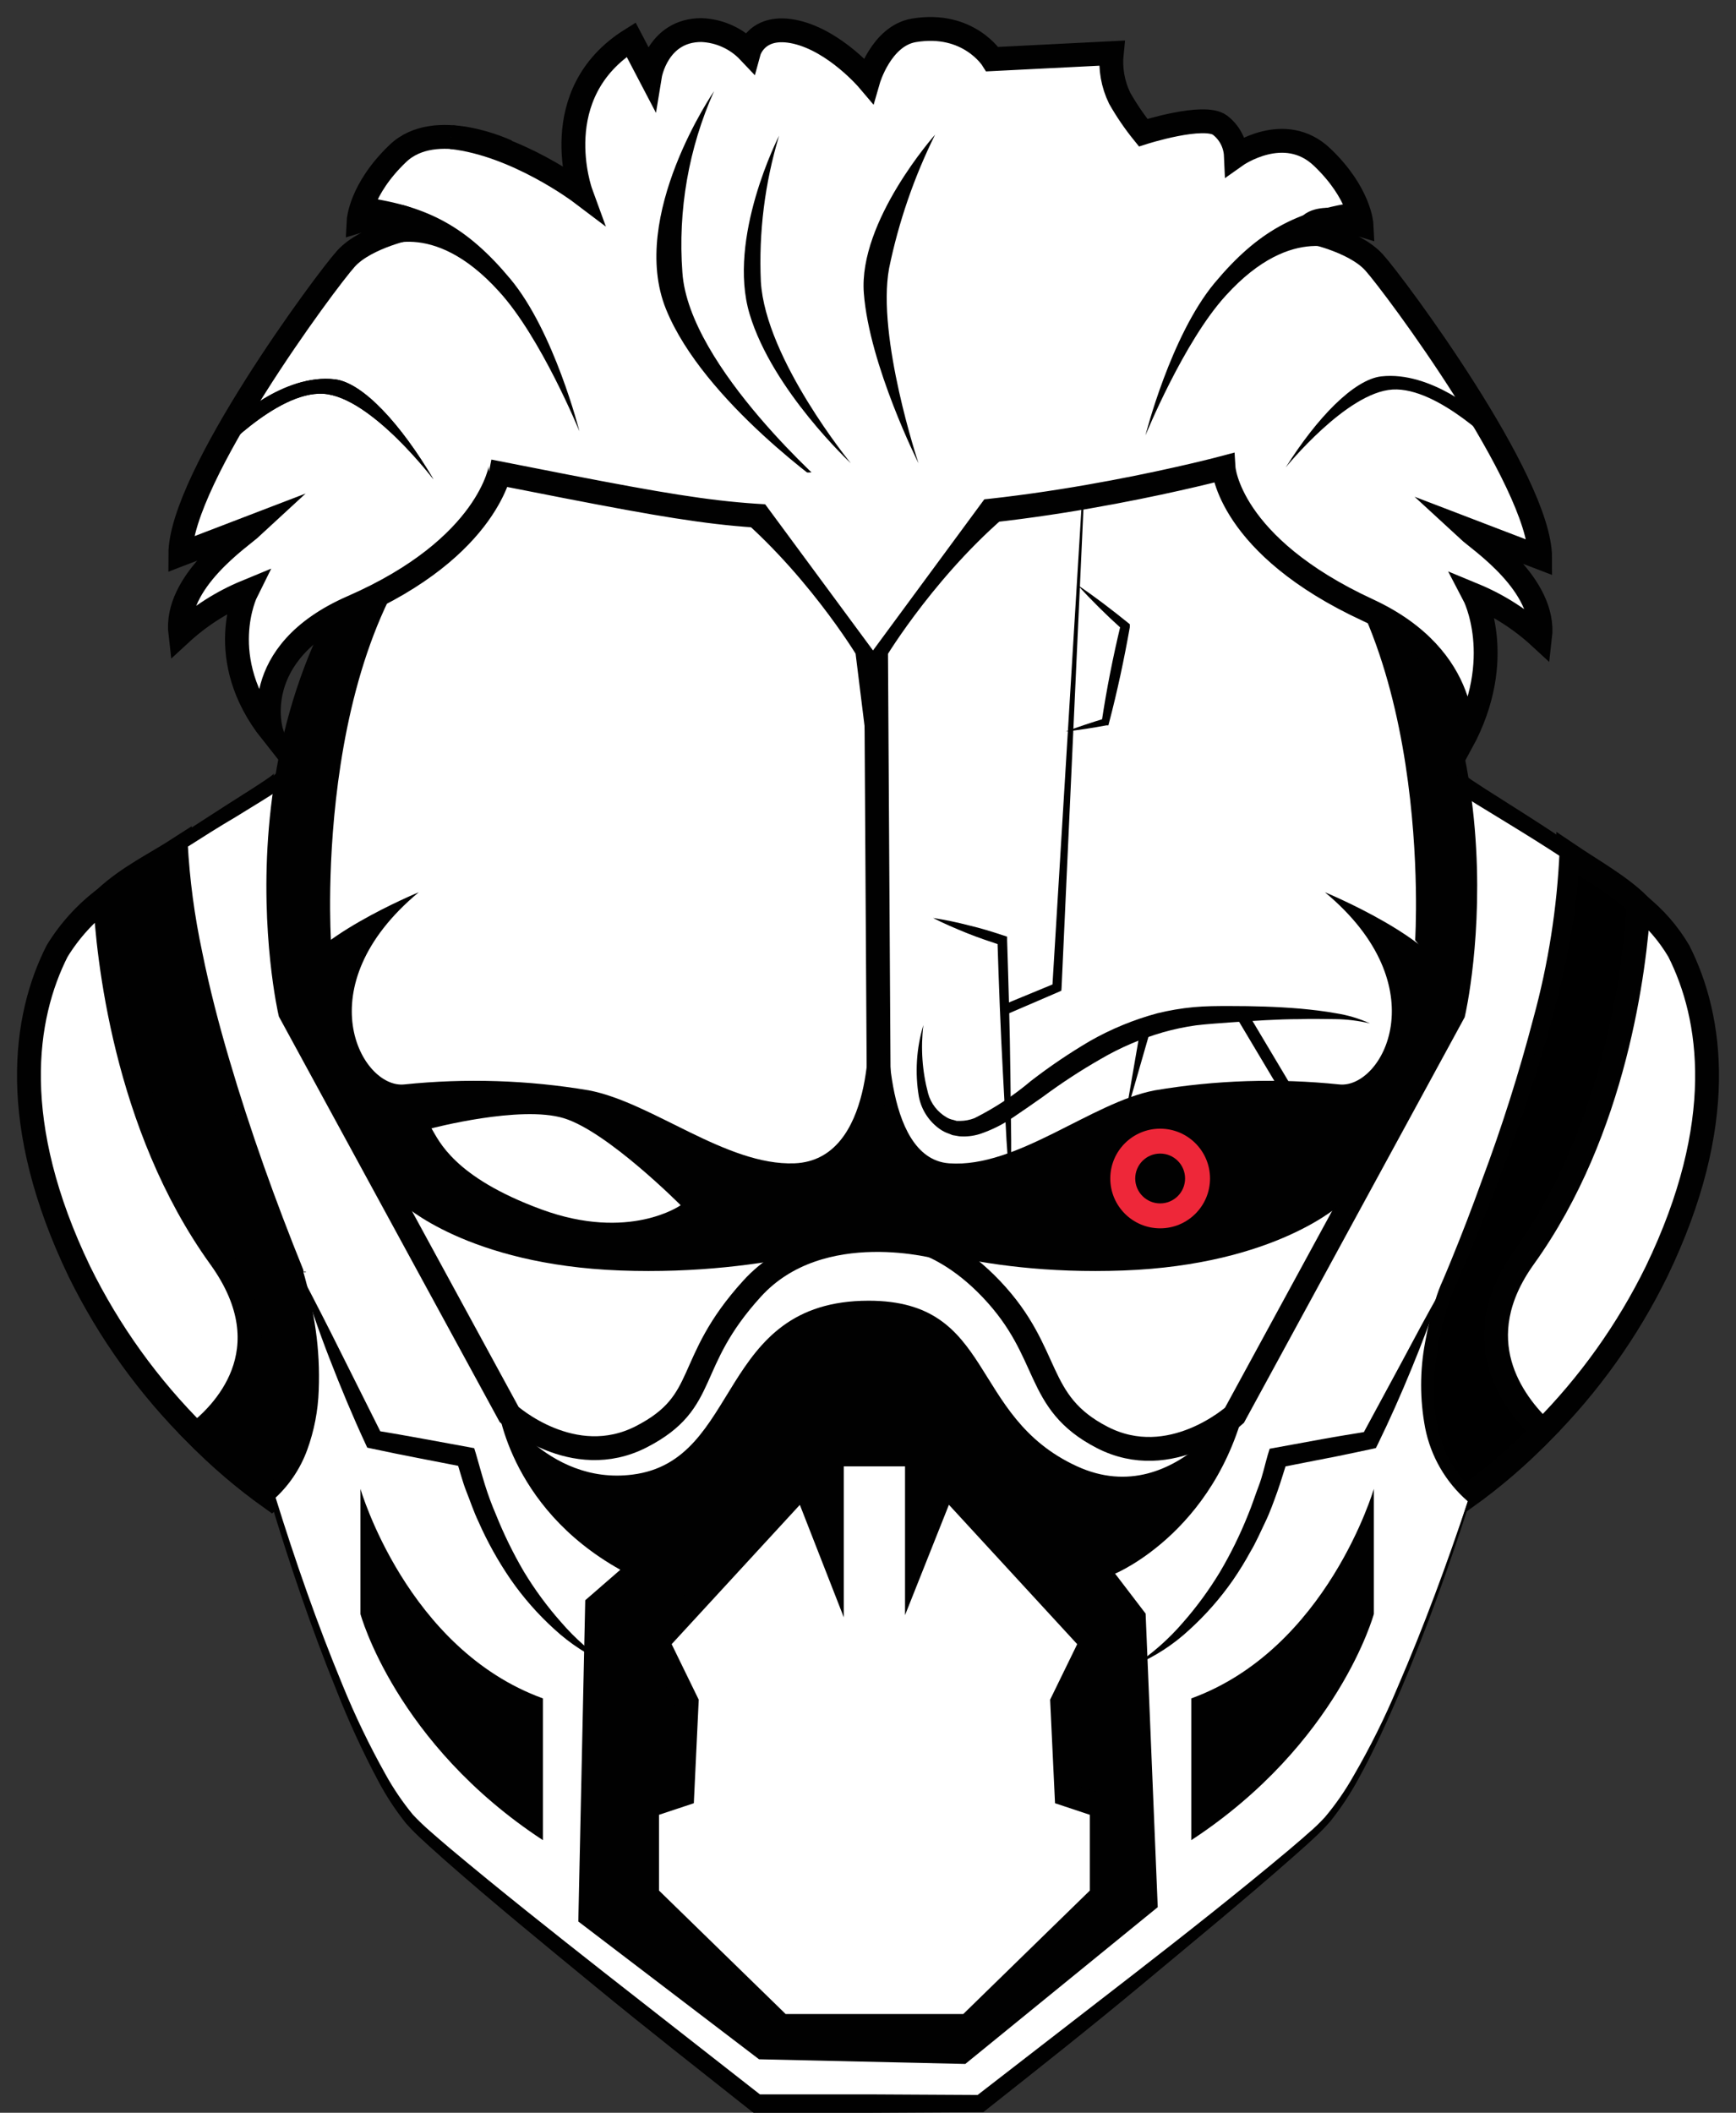
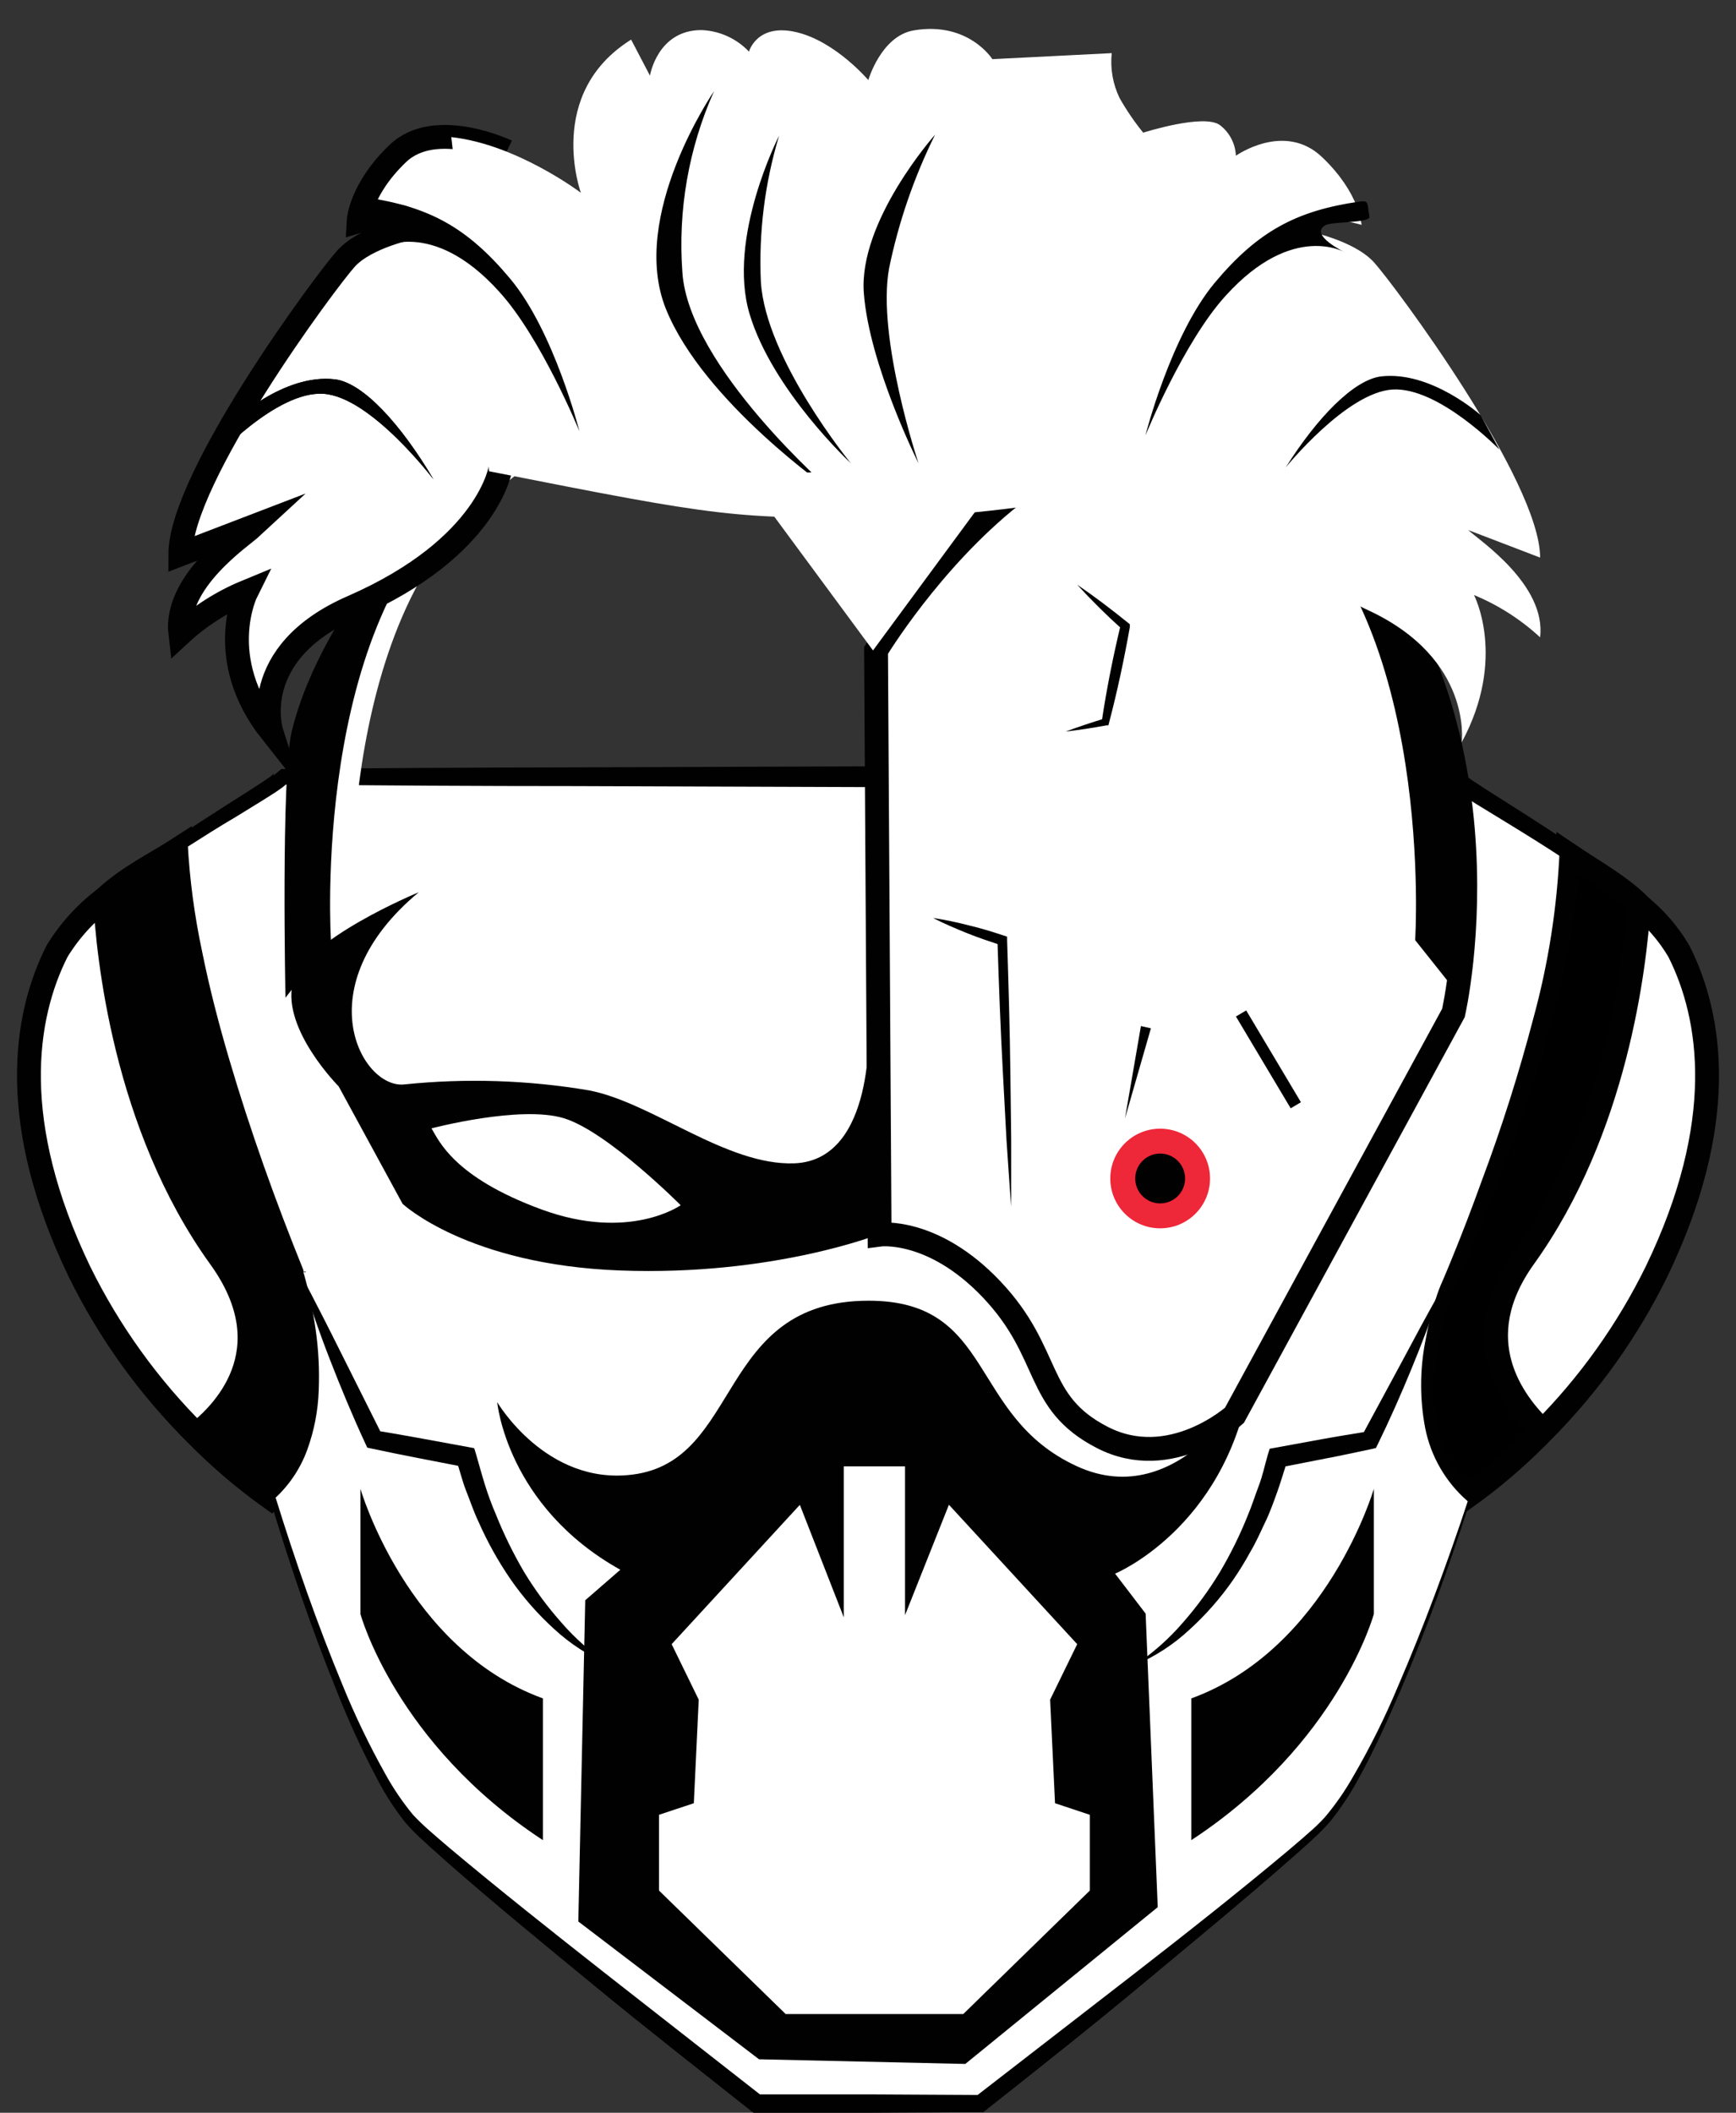
<svg xmlns="http://www.w3.org/2000/svg" width="60" height="73" viewBox="0 0 60 73" fill="none">
  <rect x="0" y="0" width="60" height="73" fill="#333333" stroke="none" />
  <path d="M53.325 49.443C52.501 50.295 51.601 51.071 50.635 51.758C47.951 49.478 49.724 44.763 49.787 44.591C51.693 40.224 54.046 34.051 54.183 29.504C55.052 30.091 55.988 30.608 56.645 31.261C56.512 33.369 55.861 39.029 52.685 43.431C50.645 46.267 52.267 48.449 53.325 49.443Z" fill="black" stroke="#010101" stroke-width="0.824" stroke-miterlimit="10" />
  <path d="M9.38 51.772C8.451 51.111 7.582 50.369 6.785 49.555C7.629 48.908 9.95 46.702 7.601 43.442C4.305 38.874 3.732 32.958 3.63 31.039C4.439 30.288 5.346 29.866 6.247 29.283C6.451 33.667 8.561 39.563 10.365 43.965C10.364 43.973 10.364 43.982 10.365 43.99C10.537 44.506 12.011 49.527 9.38 51.772Z" fill="#010101" stroke="#010101" stroke-width="0.824" stroke-miterlimit="10" />
  <path d="M7.601 43.442C9.954 46.702 7.629 48.909 6.785 49.555C5.135 47.918 3.769 46.019 2.744 43.934C0.282 38.818 0.816 35.15 1.973 32.863C2.406 32.156 2.968 31.538 3.63 31.04C3.728 32.958 4.305 38.871 7.601 43.442Z" fill="white" stroke="#010101" stroke-width="0.824" stroke-miterlimit="10" />
  <path d="M50.744 51.839C50.744 51.839 47.835 60.974 45.591 63.106C43.347 65.239 33.859 72.652 33.859 72.652H26.149C26.149 72.652 16.653 65.246 14.413 63.106C12.173 60.967 9.447 51.804 9.447 51.804C9.429 51.791 9.411 51.781 9.391 51.772C12.021 49.534 10.548 44.506 10.383 43.979C10.381 43.971 10.381 43.963 10.383 43.955C8.564 39.553 6.454 33.534 6.239 29.149C8.047 27.972 9.721 27.041 9.757 26.852H50.244C50.276 27.041 52.224 28.123 54.183 29.441C54.05 33.98 51.693 40.227 49.787 44.594C49.713 44.763 47.934 49.443 50.744 51.839Z" fill="white" />
  <path d="M50.768 51.811L50.814 51.846L50.772 51.902H50.747L50.803 51.884C50.1 54.073 49.323 56.241 48.426 58.359C47.972 59.414 47.501 60.468 46.942 61.479C46.664 61.991 46.342 62.476 45.978 62.931C45.786 63.152 45.581 63.361 45.363 63.556C45.152 63.756 44.934 63.942 44.719 64.135C42.992 65.66 41.202 67.125 39.444 68.591C37.685 70.056 35.87 71.489 34.066 72.915L33.989 72.979H33.887L30.018 73H26.044L25.959 72.937C24.159 71.51 22.347 70.094 20.575 68.636C18.802 67.178 17.019 65.724 15.299 64.206C15.088 64.009 14.867 63.826 14.659 63.626C14.438 63.43 14.229 63.221 14.033 63.001C13.667 62.542 13.344 62.05 13.07 61.532C12.528 60.514 12.045 59.465 11.624 58.391C10.759 56.255 10.02 54.08 9.356 51.877L9.391 51.934L9.352 51.909L9.222 51.828L9.335 51.73C9.847 51.287 10.235 50.717 10.46 50.078C10.688 49.437 10.814 48.764 10.833 48.083C10.845 47.39 10.792 46.697 10.675 46.014C10.625 45.662 10.566 45.335 10.492 45.002C10.453 44.833 10.414 44.668 10.368 44.503L10.224 43.972V44.021C9.24 41.639 8.311 39.233 7.548 36.77C7.165 35.536 6.82 34.289 6.538 33.028C6.249 31.756 6.059 30.464 5.969 29.163V29.023L6.088 28.945C6.676 28.555 7.267 28.18 7.847 27.804L8.733 27.241L9.166 26.957L9.37 26.813L9.454 26.742L9.482 26.718C9.465 26.743 9.454 26.772 9.451 26.802L9.725 26.57C13.099 26.538 16.473 26.519 19.847 26.514L29.972 26.479H40.094C43.467 26.479 46.843 26.479 50.216 26.518L50.533 26.788C50.53 26.76 50.522 26.733 50.508 26.707V26.683L50.536 26.711L50.635 26.788L50.863 26.95L51.352 27.27L52.347 27.902C53.012 28.323 53.677 28.752 54.331 29.198L54.461 29.29V29.441C54.32 31.426 53.956 33.389 53.378 35.294C52.826 37.195 52.165 39.057 51.433 40.887C51.081 41.801 50.688 42.714 50.29 43.614L49.995 44.292C49.89 44.513 49.801 44.74 49.727 44.974C49.579 45.434 49.462 45.903 49.376 46.379C49.185 47.341 49.176 48.33 49.351 49.295C49.527 50.269 50.026 51.155 50.768 51.811ZM50.723 51.867C49.965 51.209 49.449 50.318 49.256 49.334C49.071 48.356 49.071 47.353 49.256 46.375C49.342 45.887 49.459 45.404 49.608 44.931C49.678 44.691 49.766 44.456 49.871 44.229C49.967 44 50.065 43.775 50.156 43.547C50.529 42.638 50.881 41.722 51.212 40.8C51.903 38.958 52.499 37.081 52.998 35.178C53.513 33.296 53.816 31.362 53.902 29.413L54.029 29.655C53.374 29.223 52.71 28.812 52.038 28.401L51.032 27.786L50.526 27.466L50.269 27.291C50.227 27.259 50.181 27.227 50.135 27.189C50.09 27.15 50.086 27.15 50.054 27.118L50.002 27.055C50.002 27.034 50.002 27.055 49.967 26.999C49.948 26.963 49.935 26.926 49.928 26.887L50.244 27.157C46.871 27.196 43.495 27.189 40.122 27.196H30L19.875 27.161C16.501 27.161 13.127 27.142 9.753 27.104L10.027 26.872C10.018 26.924 9.996 26.972 9.964 27.013L9.918 27.069C9.898 27.092 9.876 27.113 9.852 27.133L9.732 27.227L9.503 27.386L9.053 27.67L8.156 28.222C7.558 28.573 6.961 28.952 6.373 29.328L6.486 29.11C6.553 30.383 6.722 31.648 6.989 32.895C7.242 34.149 7.565 35.389 7.928 36.619C8.652 39.078 9.521 41.499 10.485 43.881V43.93V43.962L10.506 44.025L10.541 44.151L10.608 44.404C10.65 44.573 10.689 44.756 10.727 44.914C10.801 45.265 10.861 45.599 10.91 45.943C11.009 46.635 11.044 47.335 11.016 48.034C10.993 48.738 10.859 49.434 10.618 50.096C10.374 50.766 9.965 51.364 9.429 51.835V51.656L9.5 51.702H9.524V51.74C10.203 53.929 10.959 56.097 11.835 58.212C12.266 59.27 12.761 60.3 13.319 61.297C13.593 61.794 13.912 62.264 14.272 62.702C14.464 62.906 14.666 63.099 14.877 63.282C15.088 63.471 15.31 63.654 15.524 63.84C17.283 65.316 19.08 66.736 20.884 68.155L26.308 72.399L26.149 72.364H30.018L33.887 72.385L33.707 72.448L39.155 68.232C40.967 66.827 42.778 65.4 44.536 63.928C44.751 63.739 44.976 63.559 45.187 63.366C45.404 63.184 45.608 62.988 45.799 62.779C46.166 62.342 46.492 61.871 46.773 61.374C47.349 60.384 47.86 59.357 48.303 58.3C49.214 56.192 50.012 54.035 50.737 51.856V51.807L50.779 51.839L50.803 51.856L50.761 51.913L50.723 51.867Z" fill="#010101" />
  <path d="M57.254 43.934C56.254 45.972 54.927 47.833 53.325 49.443C52.27 48.449 50.645 46.281 52.678 43.442C55.843 39.04 56.505 33.397 56.638 31.271C57.194 31.712 57.664 32.252 58.024 32.863C59.181 35.154 59.723 38.818 57.254 43.934Z" fill="white" stroke="#010101" stroke-width="0.824" stroke-miterlimit="10" />
  <path d="M17.185 48.448C17.185 48.448 17.508 52.042 21.44 54.238L20.227 55.292L19.988 66.391L26.234 71.152L33.363 71.313L40.014 65.896L39.595 55.753L38.54 54.372C38.54 54.372 42.292 52.826 43.182 47.879C43.182 47.879 40.773 52.292 37.221 50.662C33.454 48.933 34.407 44.942 30.022 44.942C24.746 44.942 25.66 50.475 21.859 50.95C18.876 51.329 17.185 48.448 17.185 48.448Z" fill="#010101" />
-   <path d="M29.969 22.446L32.529 43.119C32.529 43.119 28.365 41.921 25.995 44.524C23.624 47.127 24.542 48.417 22.172 49.639C19.801 50.862 17.599 48.877 17.599 48.877L10.027 34.975C10.027 34.975 7.506 24.055 14.997 17.028C22.488 10.001 29.969 22.446 29.969 22.446Z" fill="white" stroke="#010101" stroke-width="0.824" stroke-miterlimit="10" />
  <path d="M30.278 22.474L30.401 42.658C30.401 42.658 32.244 42.412 34.27 44.548C36.38 46.773 35.723 48.441 38.093 49.664C40.464 50.887 42.665 48.902 42.665 48.902L50.234 34.999C50.234 34.999 52.759 24.079 45.264 17.053C37.77 10.026 30.278 22.474 30.278 22.474Z" fill="white" stroke="#010101" stroke-width="0.824" stroke-miterlimit="10" />
-   <path d="M30.693 35.017C30.693 35.017 30.458 40.023 32.803 40.195C35.149 40.367 37.727 38.087 39.915 37.673C42.02 37.318 44.164 37.249 46.288 37.469C47.775 37.627 49.72 34.093 45.792 30.829C45.792 30.829 49.805 32.483 50.149 33.991C50.501 35.582 48.56 37.536 48.56 37.536L46.351 41.594C46.351 41.594 44.111 43.702 38.825 43.898C33.538 44.095 30.384 42.641 30.384 42.641L30.693 35.017Z" fill="#010101" />
-   <path d="M31.914 35.417C31.817 36.21 31.873 37.014 32.079 37.785C32.175 38.13 32.403 38.423 32.712 38.604C32.785 38.648 32.864 38.679 32.948 38.695L33.067 38.73H33.187C33.355 38.728 33.522 38.696 33.679 38.635C34.379 38.285 35.034 37.854 35.631 37.349C36.283 36.845 36.967 36.383 37.678 35.965C38.409 35.55 39.191 35.229 40.003 35.01C40.413 34.91 40.831 34.839 41.251 34.799C41.677 34.76 42.085 34.76 42.493 34.76C43.309 34.76 44.128 34.781 44.955 34.852C45.359 34.89 45.767 34.936 46.172 35.01C46.578 35.073 46.975 35.191 47.35 35.361C46.957 35.268 46.554 35.218 46.151 35.213C45.746 35.213 45.345 35.196 44.941 35.213C44.135 35.213 43.326 35.273 42.521 35.326C42.12 35.357 41.712 35.382 41.332 35.428C40.946 35.482 40.564 35.563 40.189 35.67C39.436 35.888 38.713 36.198 38.037 36.594C37.343 36.991 36.674 37.429 36.032 37.905C35.702 38.136 35.367 38.372 35.016 38.607C34.659 38.853 34.269 39.047 33.858 39.184C33.631 39.254 33.392 39.28 33.155 39.261L32.972 39.229C32.916 39.229 32.86 39.191 32.803 39.173C32.691 39.136 32.584 39.083 32.487 39.015C32.109 38.75 31.848 38.35 31.759 37.898C31.618 37.07 31.671 36.221 31.914 35.417ZM34.562 34.764L36.468 33.977L36.37 34.114L37.66 12.903L36.69 34.131L36.683 34.23L36.591 34.272L34.699 35.087L34.562 34.764Z" fill="#010101" />
  <path d="M32.248 31.718C32.665 31.781 33.078 31.867 33.486 31.974C33.894 32.069 34.291 32.192 34.692 32.325L34.808 32.364V32.487C34.857 34.019 34.903 35.554 34.921 37.086L34.949 39.387V41.689C34.886 40.923 34.843 40.157 34.787 39.394L34.664 37.097C34.58 35.565 34.523 34.029 34.474 32.498L34.594 32.659C34.196 32.526 33.802 32.396 33.412 32.238C33.022 32.08 32.624 31.911 32.248 31.718ZM37.228 20.201C37.836 20.615 38.417 21.058 38.986 21.518L39.05 21.571V21.666C38.853 22.779 38.617 23.886 38.329 24.982L38.308 25.063H38.237C37.776 25.148 37.316 25.221 36.831 25.277C37.274 25.112 37.72 24.965 38.167 24.828L38.079 24.923C38.248 23.802 38.469 22.692 38.733 21.592L38.782 21.74C38.239 21.253 37.72 20.739 37.228 20.201ZM39.778 35.53L38.881 38.646L39.433 35.452L39.778 35.53Z" fill="#010101" />
  <path d="M42.894 35.017L44.786 38.189" stroke="#010101" stroke-width="0.412" stroke-miterlimit="10" />
  <path d="M30.173 70H33.461L38.079 65.496V62.407L36.862 62.003L36.711 58.813L37.724 56.737L32.656 51.231L31.692 53.655V50.254H30.173H30.271H28.752V53.697L27.788 51.231L22.72 56.737L23.733 58.813L23.582 62.003L22.365 62.407V65.496L26.986 70H30.271" fill="white" />
  <path d="M30.173 70H33.461L38.079 65.496V62.407L36.862 62.003L36.711 58.813L37.724 56.737L32.656 51.231L31.692 53.655V50.254H30.173H30.271H28.752V53.697L27.788 51.231L22.72 56.737L23.733 58.813L23.582 62.003L22.365 62.407V65.496L26.986 70H30.271" stroke="#010101" stroke-width="0.824" stroke-miterlimit="10" />
  <path d="M39.222 57.534C39.838 57.123 40.396 56.63 40.879 56.069C41.359 55.523 41.79 54.935 42.166 54.312C42.537 53.684 42.859 53.029 43.13 52.352C43.27 52.018 43.379 51.67 43.509 51.329C43.639 50.988 43.713 50.627 43.815 50.275L43.882 50.057L44.09 50.019L45.686 49.727C46.218 49.629 46.742 49.548 47.283 49.457L47.065 49.618L48.419 47.113C48.866 46.273 49.316 45.434 49.787 44.601C49.492 45.511 49.151 46.403 48.788 47.285C48.426 48.167 48.039 49.042 47.617 49.906L47.554 50.033L47.399 50.068C46.872 50.177 46.344 50.296 45.813 50.395L44.22 50.707L44.498 50.454C44.382 50.806 44.276 51.182 44.146 51.544C44.016 51.905 43.889 52.264 43.727 52.597C43.566 52.931 43.407 53.3 43.214 53.62C43.031 53.956 42.83 54.282 42.613 54.597C42.177 55.223 41.672 55.798 41.107 56.311C40.555 56.825 39.917 57.239 39.222 57.534Z" fill="#010101" />
  <path d="M10.372 43.98C10.864 44.916 11.344 45.853 11.81 46.79L13.217 49.601L12.989 49.429C13.523 49.513 14.044 49.608 14.589 49.706L16.182 49.998L16.39 50.037L16.456 50.254C16.558 50.606 16.653 50.957 16.762 51.308C16.872 51.66 17.002 52.011 17.142 52.334C17.413 53.011 17.734 53.666 18.102 54.295C18.478 54.918 18.91 55.507 19.393 56.051C19.877 56.613 20.435 57.104 21.053 57.513C20.354 57.217 19.711 56.802 19.154 56.287C18.589 55.774 18.084 55.199 17.649 54.572C17.217 53.943 16.845 53.275 16.537 52.577C16.369 52.225 16.256 51.874 16.115 51.523C15.975 51.171 15.89 50.795 15.764 50.43L16.038 50.687L14.445 50.377C13.917 50.276 13.39 50.167 12.859 50.054L12.693 50.019L12.63 49.882C12.183 48.919 11.779 47.946 11.396 46.959C11.012 45.972 10.675 44.991 10.372 43.98ZM18.764 58.683V63.581C13.671 60.243 12.458 55.767 12.458 55.767V51.442C12.458 51.442 14.058 56.975 18.764 58.683ZM41.174 58.683V63.581C46.267 60.243 47.483 55.767 47.483 55.767V51.442C47.483 51.442 45.869 56.975 41.174 58.683Z" fill="#010101" />
  <path d="M10.365 43.955V43.934" stroke="#010101" stroke-width="0.412" stroke-miterlimit="10" />
  <path d="M40.098 42.441C41.05 42.441 41.821 41.67 41.821 40.719C41.821 39.768 41.05 38.998 40.098 38.998C39.146 38.998 38.374 39.768 38.374 40.719C38.374 41.67 39.146 42.441 40.098 42.441Z" fill="#EE2739" />
  <path d="M40.098 41.58C40.574 41.58 40.959 41.194 40.959 40.719C40.959 40.243 40.574 39.858 40.098 39.858C39.622 39.858 39.236 40.243 39.236 40.719C39.236 41.194 39.622 41.58 40.098 41.58Z" fill="#010101" />
  <path d="M12.169 32.483C12.169 32.483 11.466 21.402 16.966 17.102C22.467 12.801 16.33 16.491 16.33 16.491C16.33 16.491 11.86 20.886 10.812 25.274C10.439 26.827 10.597 34.462 10.597 34.462L12.169 32.483Z" fill="white" />
  <path d="M48.911 32.483C48.911 32.483 49.615 21.402 44.114 17.102C38.614 12.801 44.751 16.491 44.751 16.491C44.751 16.491 49.221 20.886 50.269 25.274C50.642 26.827 50.487 34.462 50.487 34.462L48.911 32.483ZM11.438 32.483C11.438 32.483 10.734 21.402 16.235 17.102C21.736 12.801 15.598 16.501 15.598 16.501C15.598 16.501 11.128 20.896 10.08 25.285C9.711 26.837 9.866 34.472 9.866 34.472L11.438 32.483Z" fill="#010101" />
  <path d="M14.483 30.829C14.483 30.829 12.989 34.209 13.594 35.491C14.199 36.773 15.387 36.176 18.06 36.176C21.76 36.176 25.14 38.562 26.258 38.987C27.918 39.64 30.018 36.812 30.018 36.812L29.434 41.095L13.45 39.844L10.597 34.462L14.483 30.829Z" fill="white" />
  <path d="M30.018 35.424C30.018 35.424 30.268 40.086 27.458 40.195C25.105 40.283 22.534 38.087 20.35 37.673C18.243 37.318 16.099 37.249 13.973 37.469C12.489 37.627 10.544 34.093 14.473 30.829C14.473 30.829 10.457 32.483 10.112 33.991C9.76 35.582 11.705 37.536 11.705 37.536L13.914 41.594C13.914 41.594 16.154 43.702 21.44 43.898C26.726 44.095 30.391 42.641 30.391 42.641L30.018 35.424Z" fill="#010101" />
  <path d="M14.913 38.987C14.913 38.987 17.979 38.179 19.485 38.636C20.99 39.092 23.526 41.643 23.526 41.643C23.526 41.643 21.75 42.904 18.711 41.787C15.672 40.67 15.169 39.405 14.913 38.987Z" fill="white" />
  <path d="M17.515 5.23C17.515 5.23 15.053 4.057 13.752 5.301C12.45 6.544 12.394 7.637 12.394 7.637C12.394 7.637 14.075 7.121 14.293 7.844C14.293 7.844 12.665 8.157 11.958 8.937C11.251 9.717 6.232 16.501 6.232 19.154L8.715 18.202C8.336 18.553 6.014 20.088 6.232 21.905C6.901 21.288 7.674 20.794 8.515 20.447C8.515 20.447 7.368 22.745 9.38 25.288C9.38 25.288 8.515 22.576 12.176 20.977C16.942 18.897 17.308 16.132 17.308 16.132" fill="white" />
  <path d="M17.515 5.23C17.515 5.23 15.053 4.057 13.752 5.301C12.45 6.544 12.394 7.637 12.394 7.637C12.394 7.637 14.075 7.121 14.293 7.844C14.293 7.844 12.665 8.157 11.958 8.937C11.251 9.717 6.232 16.501 6.232 19.154L8.715 18.202C8.336 18.553 6.014 20.088 6.232 21.905C6.901 21.288 7.674 20.794 8.515 20.447C8.515 20.447 7.368 22.745 9.38 25.288C9.38 25.288 8.515 22.576 12.176 20.977C16.942 18.897 17.308 16.132 17.308 16.132" stroke="#010101" stroke-width="0.824" stroke-miterlimit="10" />
  <path d="M14.983 16.564C14.983 16.564 12.82 13.711 11.178 13.606C9.535 13.501 7.369 15.89 7.369 15.89L8.037 14.579C8.037 14.579 9.795 12.893 11.579 13.107C12.556 13.227 13.872 14.681 14.983 16.564Z" fill="#010101" />
  <path d="M14.983 16.564C14.983 16.564 12.82 13.711 11.178 13.606C9.535 13.501 7.369 15.89 7.369 15.89L8.037 14.579C8.037 14.579 9.795 12.893 11.579 13.107C12.556 13.227 13.872 14.681 14.983 16.564Z" fill="#010101" />
  <path d="M15.598 4.738C17.856 4.981 20.076 6.66 20.076 6.66C20.076 6.66 18.827 3.235 21.813 1.369L22.464 2.613C22.464 2.613 22.72 1.039 24.243 1.039C24.867 1.063 25.457 1.33 25.886 1.784C25.886 1.784 26.156 0.796 27.514 1.109C28.872 1.422 30.011 2.767 30.011 2.767C30.011 2.767 30.451 1.239 31.587 1.049C33.475 0.733 34.298 2.044 34.298 2.044L38.424 1.836C38.368 2.37 38.463 2.91 38.698 3.393C38.936 3.811 39.208 4.21 39.511 4.584C39.511 4.584 41.621 3.909 42.169 4.327C42.332 4.453 42.465 4.612 42.559 4.794C42.653 4.976 42.706 5.176 42.715 5.381C42.715 5.381 44.396 4.187 45.7 5.434C47.005 6.681 47.058 7.77 47.058 7.77C47.058 7.77 45.373 7.25 45.155 7.978C45.155 7.978 46.784 8.287 47.491 9.067C48.197 9.847 53.23 16.621 53.23 19.266L50.744 18.314C51.124 18.665 53.445 20.201 53.23 22.021C52.56 21.403 51.787 20.908 50.944 20.559C50.944 20.559 52.091 22.744 50.519 25.65C50.519 25.65 50.913 22.765 47.283 21.083C42.454 18.852 42.289 16.164 42.289 16.164C42.289 16.164 36.046 17.826 30.619 17.875C25.344 17.928 24.968 17.875 16.903 16.283" fill="white" />
-   <path d="M15.598 4.738C17.856 4.981 20.076 6.66 20.076 6.66C20.076 6.66 18.827 3.235 21.813 1.369L22.464 2.613C22.464 2.613 22.72 1.039 24.243 1.039C24.867 1.063 25.457 1.33 25.886 1.784C25.886 1.784 26.156 0.796 27.514 1.109C28.872 1.422 30.011 2.767 30.011 2.767C30.011 2.767 30.451 1.239 31.587 1.049C33.475 0.733 34.298 2.044 34.298 2.044L38.424 1.836C38.368 2.37 38.463 2.91 38.698 3.393C38.936 3.811 39.208 4.21 39.511 4.584C39.511 4.584 41.621 3.909 42.169 4.327C42.332 4.453 42.465 4.612 42.559 4.794C42.653 4.976 42.706 5.176 42.715 5.381C42.715 5.381 44.396 4.187 45.7 5.434C47.005 6.681 47.058 7.77 47.058 7.77C47.058 7.77 45.373 7.25 45.155 7.978C45.155 7.978 46.784 8.287 47.491 9.067C48.197 9.847 53.23 16.621 53.23 19.266L50.744 18.314C51.124 18.665 53.445 20.201 53.23 22.021C52.56 21.403 51.787 20.908 50.944 20.559C50.944 20.559 52.091 22.744 50.519 25.65C50.519 25.65 50.913 22.765 47.283 21.083C42.454 18.852 42.289 16.164 42.289 16.164C42.289 16.164 36.046 17.826 30.619 17.875C25.344 17.928 24.968 17.875 16.903 16.283" stroke="#010101" stroke-width="0.824" stroke-miterlimit="10" />
  <path d="M44.438 16.15C44.438 16.15 46.536 13.555 48.129 13.459C49.722 13.363 51.824 15.536 51.824 15.536L51.175 14.344C51.175 14.344 49.47 12.81 47.74 13.005C46.792 13.114 45.516 14.437 44.438 16.15Z" fill="#010101" />
  <path d="M26.927 4.689C26.927 4.689 25.115 8.22 25.91 10.858C26.705 13.497 29.406 16.006 29.406 16.006C29.406 16.006 26.459 12.411 26.297 9.734C26.22 8.029 26.433 6.323 26.927 4.689ZM32.318 4.654C32.318 4.654 29.666 7.633 29.856 10.128C30.046 12.622 31.745 16.006 31.745 16.006C31.745 16.006 30.292 11.649 30.729 9.27C31.058 7.67 31.593 6.118 32.318 4.654Z" fill="#010101" />
  <path d="M24.679 3.15C24.679 3.15 21.718 7.458 23.016 10.676C24.314 13.894 28.731 16.954 28.731 16.954C28.731 16.954 23.807 12.686 23.585 9.415C23.425 7.268 23.801 5.116 24.679 3.15ZM13.108 8.582C13.108 8.582 14.389 7.974 13.812 7.637C13.576 7.496 12.233 7.574 12.282 7.335C12.373 6.878 12.282 6.773 12.633 6.822C14.814 7.131 16.151 7.855 17.635 9.633C19.158 11.456 20.026 14.903 20.026 14.903C20.026 14.903 18.7 11.653 17.241 10.065C14.913 7.493 13.108 8.582 13.108 8.582ZM46.506 8.73C46.506 8.73 45.226 8.122 45.802 7.785C46.038 7.644 47.378 7.718 47.332 7.479C47.241 7.022 47.332 6.917 46.981 6.966C44.8 7.279 43.464 7.999 41.979 9.777C40.457 11.604 39.588 15.047 39.588 15.047C39.588 15.047 40.914 11.797 42.37 10.209C44.705 7.637 46.506 8.73 46.506 8.73Z" fill="#010101" />
  <path d="M25.71 16.427L30.173 22.474L34.938 16.006L25.71 16.427Z" fill="white" />
</svg>